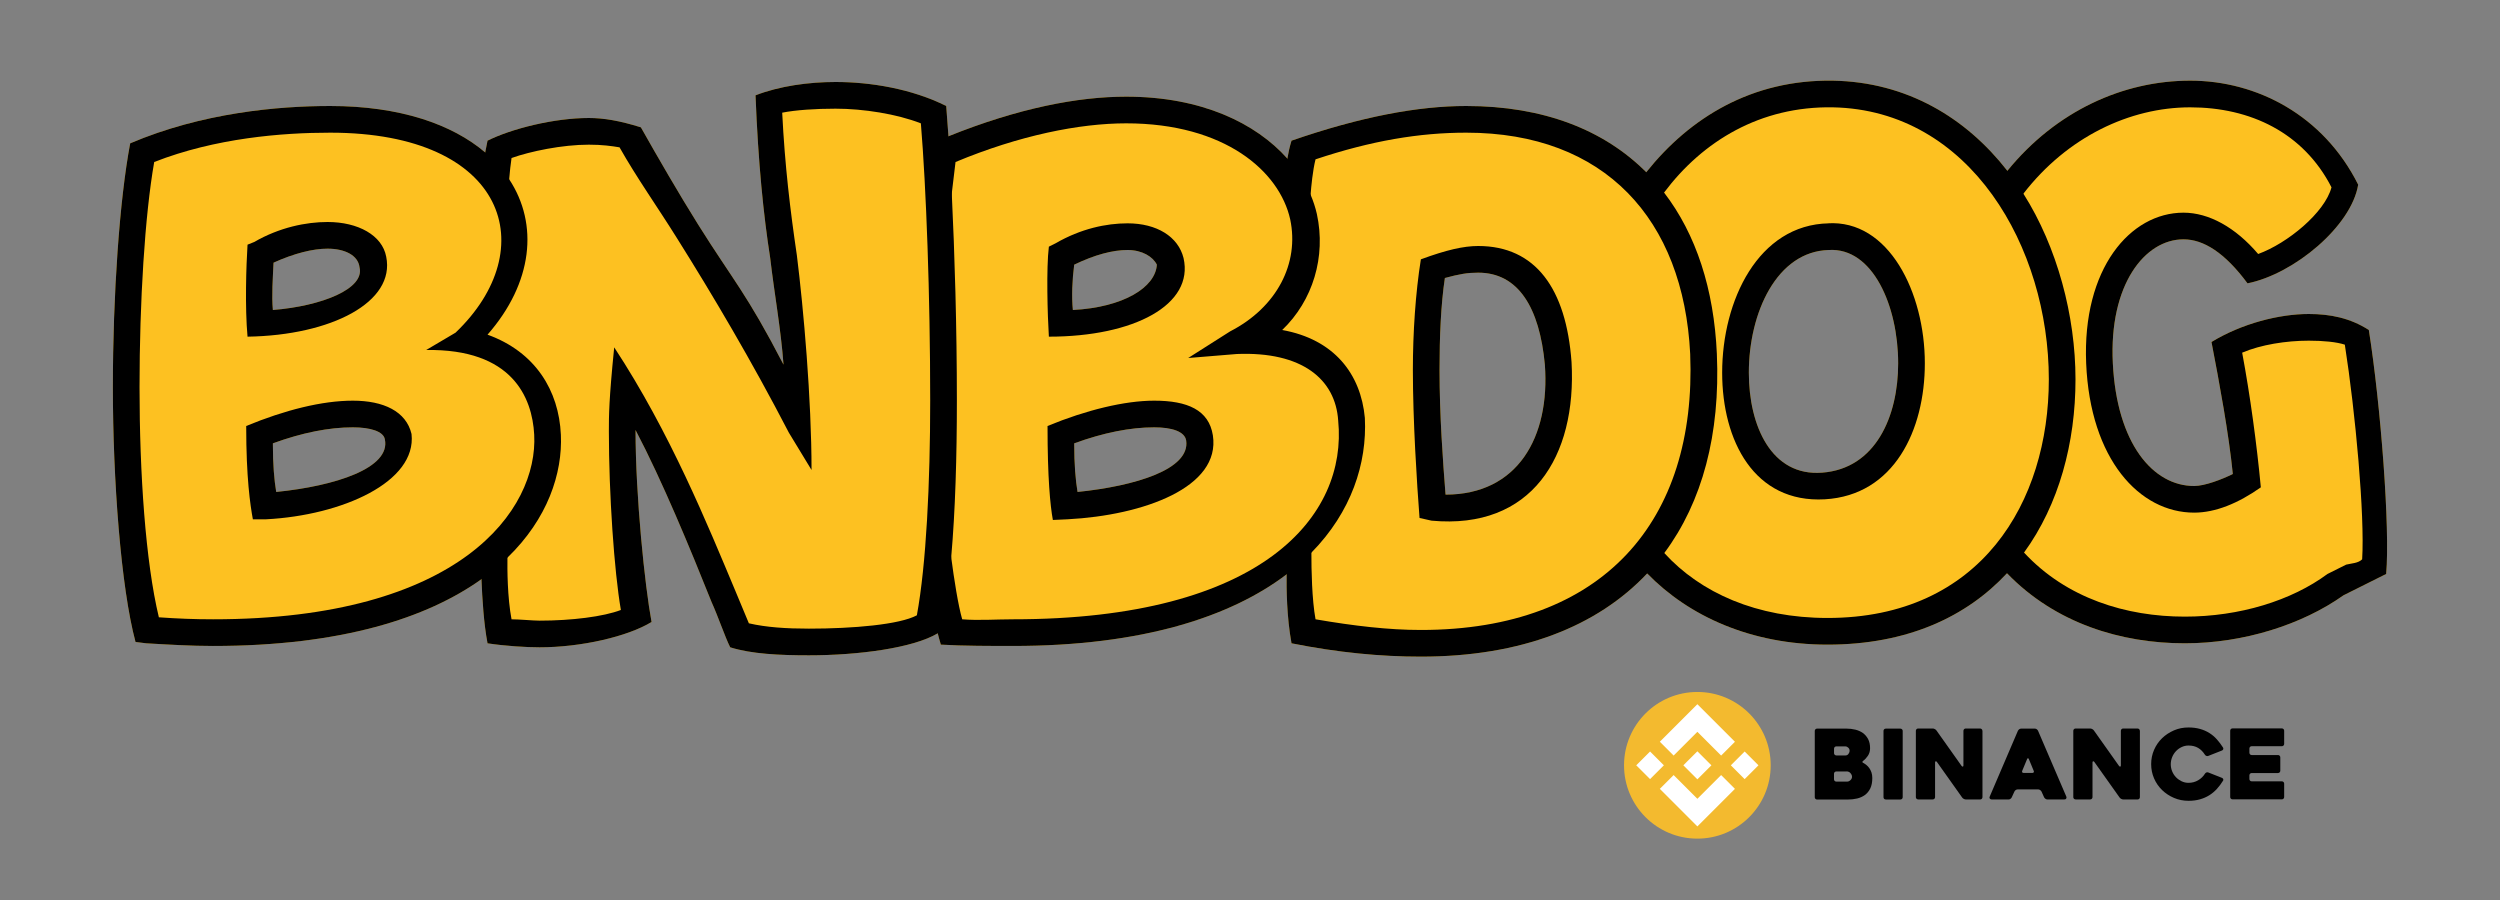
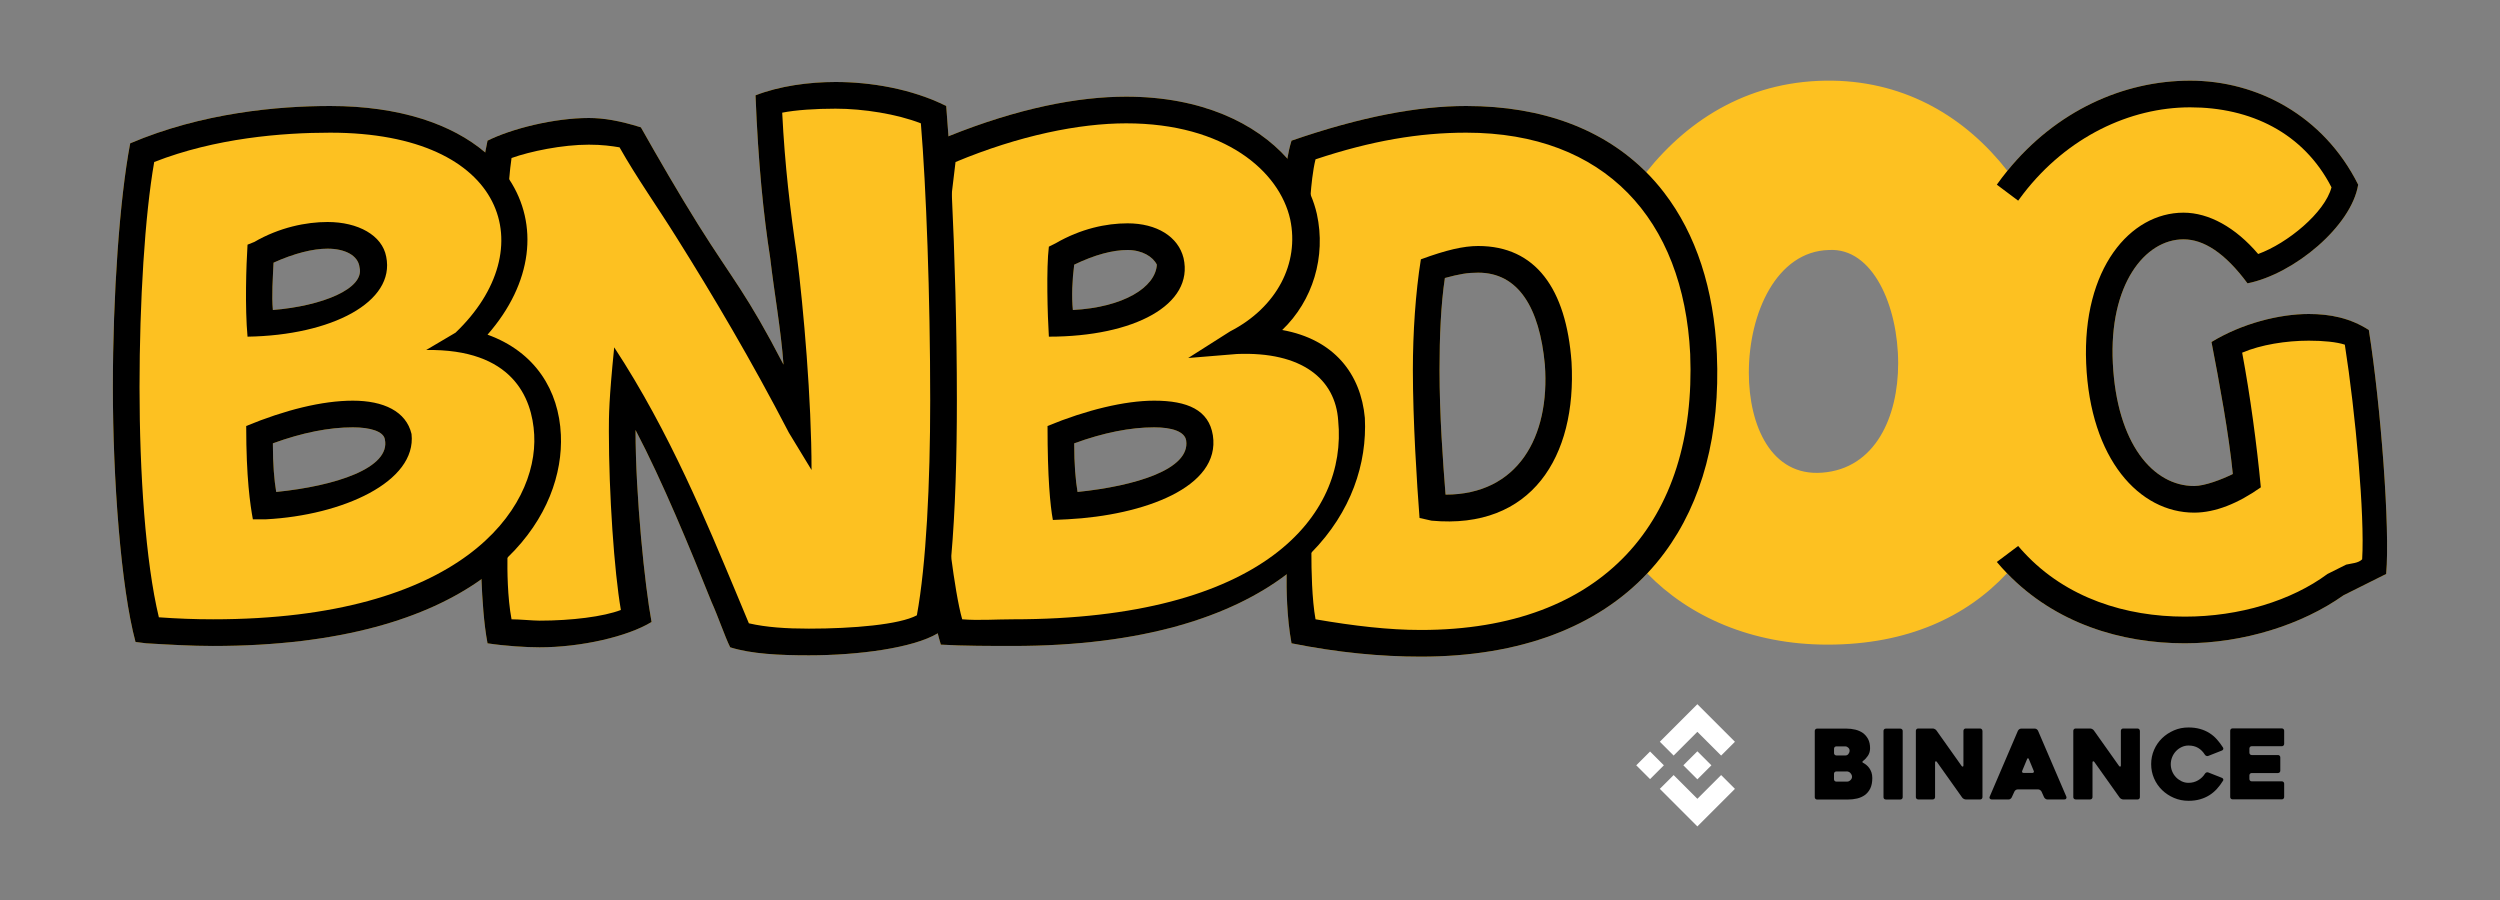
<svg xmlns="http://www.w3.org/2000/svg" id="Layer_1" data-name="Layer 1" viewBox="0 0 750 270">
  <rect x="0" y="0" width="750" height="270" fill="#808080" stroke="none" />
  <defs>
    <style>
      .cls-1 {
        fill: #fdc121;
      }

      .cls-1, .cls-2, .cls-3, .cls-4 {
        stroke-width: 0px;
      }

      .cls-2 {
        fill: #000;
      }

      .cls-3 {
        fill: #f3ba2f;
      }

      .cls-4 {
        fill: #fff;
      }
    </style>
  </defs>
  <g>
    <path class="cls-1" d="M710.65,99c-5.6-3.6-11.6-4.8-18-4.8-8.8,0-20,2.8-29.2,8.4,2.4,12.4,5.2,27.6,6.4,39.6-3.2,1.6-8.4,3.6-11.6,3.6-12.4,0-23.2-12.8-24.4-36.8-1.2-23.6,9.6-37.2,21.2-37.2,6,0,12.4,4,19.2,13.2,14-2.8,31.2-17.2,33.2-29.6-10.4-20.8-30.4-31.2-50.4-31.2s-40.17,9.02-54.84,27.05c-12.41-15.92-30.14-26.66-52.36-27.05-24.21-.37-42.87,11.04-55.97,27.47-12.68-12.71-30.85-19.87-54.02-19.87-14.4,0-31.6,3.2-52.4,10.4-.56,1.79-.96,3.64-1.25,5.38-9.44-10.6-25.72-18.58-48.35-18.58-14.45,0-32.33,3.43-53.32,11.88-.22-3.33-.45-6.38-.68-9.08-10.4-5.2-22.8-7.2-33.2-7.2-8,0-16.8,1.2-24,4,.8,20.4,2.4,36,4.4,48.8,1.2,10.4,3.2,21.2,4,32-11.2-21.6-14.8-24.8-25.6-42-6-9.6-12-20-17.2-29.2-6.4-2-11.2-2.8-15.6-2.8-10.4,0-23.2,3.2-30.4,6.8-.26,1.26-.5,2.44-.7,3.53-9.94-8.45-25.59-13.93-46.5-13.93-15.6,0-38.4,2-60,11.2-3.2,16.8-5.2,45.6-5.2,73.2s2.4,59.99,6.8,76.39l3.2.4c6.8.4,13.6.8,20,.8,38.49,0,64.27-8.39,80.58-20.04.22,5.75.71,13.48,1.82,19.24,5.2.8,11.6,1.2,15.6,1.2,12.4,0,26.4-3.2,33.6-7.6-2-10.8-4.8-37.6-4.8-57.59,8,15.2,16.4,35.59,22.8,51.59,2,4.4,4,10.4,5.6,13.6,6.4,2,14.8,2.4,23.6,2.4,14.93,0,31.31-2.2,38.66-6.6.27,1.09.59,2.22.94,3.4,6.4.4,15.6.4,21.6.4,38.92,0,65.41-8.8,82.13-21.49-.06,4.17.02,12.85,1.47,20.69,14,2.8,26.8,4,38.8,4,30.07,0,52.9-9.04,67.9-24.96,12.52,12.89,31.27,21.36,54.09,21.36,23.96,0,41.72-8.37,53.85-21.42,14.58,15.1,34.31,21.02,53.35,21.02,17.6,0,35.2-5.6,47.6-14.4l4-2,8.8-4.4c1.2-13.6-1.6-50.39-5.2-73.19ZM524.65,111.8c0-18,8.4-36.4,24-36.8,13.2-.8,20.8,16.8,20.8,34,0,16-6.8,31.59-22.8,32.8-15.2,1.19-22-14-22-30ZM431.86,111c0-10,.4-19.6,1.6-27.6,4.4-1.2,6.8-1.6,10-1.6,12,0,18.4,10.4,20,27.6,1.6,21.8-8.2,38.99-29.8,38.99-.8-10.19-1.8-23.79-1.8-37.39ZM346.26,128.2c5.2,0,9.2,1.2,9.6,4,1.2,8.6-15.2,13.6-32.6,15.39-.6-3.6-1-8.19-1-14.59,8.8-3.2,16.8-4.8,24-4.8ZM347.06,79.4c-.4,6.8-10,12.8-25.2,13.6-.4-4-.2-9,.4-13.6,6.2-3,11.6-4.4,16-4.4s7.6,2,8.8,4.4ZM105.86,128.2c5.2,0,9.2,1.2,9.6,3.6,1.8,8.6-14.8,14-32.6,15.79-.6-3.6-1-8.19-1-14.59,8.8-3.2,16.8-4.8,24-4.8ZM81.86,93c-.4-4.4,0-9.6.2-14.2,6.2-2.8,11.8-4.2,16.2-4.2,5.2,0,9.2,2,9.6,5.6,1.6,6.4-11.2,11.6-26,12.8Z" />
    <path class="cls-2" d="M123.46,130.2c-1.6-6.8-8.4-10-17.6-10s-20.4,2.8-32,7.6c0,15.6,1.2,23.59,2,27.99h4c22.8-1.2,45.2-11.2,43.6-25.59ZM82.86,147.59c-.6-3.6-1-8.19-1-14.59,8.8-3.2,16.8-4.8,24-4.8,5.2,0,9.2,1.2,9.6,3.6,1.8,8.6-14.8,14-32.6,15.79ZM115.86,77c-1.2-6.4-8.4-10.4-17.6-10.4-6.4,0-14.4,1.6-22,6l-2,.8c-.4,6.4-.8,18.8,0,27.6,25.2-.4,44.4-10.4,41.6-24ZM81.86,93c-.4-4.4,0-9.6.2-14.2,6.2-2.8,11.8-4.2,16.2-4.2,5.2,0,9.2,2,9.6,5.6,1.6,6.4-11.2,11.6-26,12.8ZM123.46,130.2c-1.6-6.8-8.4-10-17.6-10s-20.4,2.8-32,7.6c0,15.6,1.2,23.59,2,27.99h4c22.8-1.2,45.2-11.2,43.6-25.59ZM82.86,147.59c-.6-3.6-1-8.19-1-14.59,8.8-3.2,16.8-4.8,24-4.8,5.2,0,9.2,1.2,9.6,3.6,1.8,8.6-14.8,14-32.6,15.79ZM115.86,77c-1.2-6.4-8.4-10.4-17.6-10.4-6.4,0-14.4,1.6-22,6l-2,.8c-.4,6.4-.8,18.8,0,27.6,25.2-.4,44.4-10.4,41.6-24ZM81.86,93c-.4-4.4,0-9.6.2-14.2,6.2-2.8,11.8-4.2,16.2-4.2,5.2,0,9.2,2,9.6,5.6,1.6,6.4-11.2,11.6-26,12.8ZM115.86,77c-1.2-6.4-8.4-10.4-17.6-10.4-6.4,0-14.4,1.6-22,6l-2,.8c-.4,6.4-.8,18.8,0,27.6,25.2-.4,44.4-10.4,41.6-24ZM81.86,93c-.4-4.4,0-9.6.2-14.2,6.2-2.8,11.8-4.2,16.2-4.2,5.2,0,9.2,2,9.6,5.6,1.6,6.4-11.2,11.6-26,12.8ZM123.46,130.2c-1.6-6.8-8.4-10-17.6-10s-20.4,2.8-32,7.6c0,15.6,1.2,23.59,2,27.99h4c22.8-1.2,45.2-11.2,43.6-25.59ZM82.86,147.59c-.6-3.6-1-8.19-1-14.59,8.8-3.2,16.8-4.8,24-4.8,5.2,0,9.2,1.2,9.6,3.6,1.8,8.6-14.8,14-32.6,15.79ZM123.46,130.2c-1.6-6.8-8.4-10-17.6-10s-20.4,2.8-32,7.6c0,15.6,1.2,23.59,2,27.99h4c22.8-1.2,45.2-11.2,43.6-25.59ZM82.86,147.59c-.6-3.6-1-8.19-1-14.59,8.8-3.2,16.8-4.8,24-4.8,5.2,0,9.2,1.2,9.6,3.6,1.8,8.6-14.8,14-32.6,15.79ZM115.86,77c-1.2-6.4-8.4-10.4-17.6-10.4-6.4,0-14.4,1.6-22,6l-2,.8c-.4,6.4-.8,18.8,0,27.6,25.2-.4,44.4-10.4,41.6-24ZM82.06,78.8c6.2-2.8,11.8-4.2,16.2-4.2,5.2,0,9.2,2,9.6,5.6,1.6,6.4-11.2,11.6-26,12.8-.4-4.4,0-9.6.2-14.2ZM168.26,130.4c-.6-13.2-7.6-24.8-22-30,13.61-15.55,15.39-33.14,6.49-46.62-1.91-2.89-4.31-5.59-7.19-8.05-9.94-8.45-25.59-13.93-46.5-13.93-15.6,0-38.4,2-60,11.2-3.2,16.8-5.2,45.6-5.2,73.2s2.4,59.99,6.8,76.39l3.2.4c6.8.4,13.6.8,20,.8,38.49,0,64.27-8.39,80.58-20.04,2.89-2.05,5.48-4.21,7.79-6.46,12.06-11.65,16.56-25.29,16.03-36.89ZM63.86,185.79c-5.4,0-10.6-.2-16.2-.6-4-16.6-5.8-43.2-5.8-68.99s1.6-51.6,4.4-67.6c18.4-7.2,38.4-8.8,52.8-8.8,53.2,0,63.8,35,37.6,60l-8.8,5.2c25.8-.4,31.8,14.2,32.4,25.4,1.2,22.39-22,55.39-96.4,55.39ZM105.86,120.2c-8.8,0-20.4,2.8-32,7.6,0,15.6,1.2,23.59,2,27.99h4c22.8-1.2,45.2-11.2,43.6-25.59-1.6-6.8-8.4-10-17.6-10ZM82.86,147.59c-.6-3.6-1-8.19-1-14.59,8.8-3.2,16.8-4.8,24-4.8,5.2,0,9.2,1.2,9.6,3.6,1.8,8.6-14.8,14-32.6,15.79ZM115.86,77c-1.2-6.4-8.4-10.4-17.6-10.4-6.4,0-14.4,1.6-22,6l-2,.8c-.4,6.4-.8,18.8,0,27.6,25.2-.4,44.4-10.4,41.6-24ZM82.06,78.8c6.2-2.8,11.8-4.2,16.2-4.2,5.2,0,9.2,2,9.6,5.6,1.6,6.4-11.2,11.6-26,12.8-.4-4.4,0-9.6.2-14.2ZM115.86,77c-1.2-6.4-8.4-10.4-17.6-10.4-6.4,0-14.4,1.6-22,6l-2,.8c-.4,6.4-.8,18.8,0,27.6,25.2-.4,44.4-10.4,41.6-24ZM81.86,93c-.4-4.4,0-9.6.2-14.2,6.2-2.8,11.8-4.2,16.2-4.2,5.2,0,9.2,2,9.6,5.6,1.6,6.4-11.2,11.6-26,12.8ZM123.46,130.2c-1.6-6.8-8.4-10-17.6-10s-20.4,2.8-32,7.6c0,15.6,1.2,23.59,2,27.99h4c22.8-1.2,45.2-11.2,43.6-25.59ZM82.86,147.59c-.6-3.6-1-8.19-1-14.59,8.8-3.2,16.8-4.8,24-4.8,5.2,0,9.2,1.2,9.6,3.6,1.8,8.6-14.8,14-32.6,15.79ZM123.46,130.2c-1.6-6.8-8.4-10-17.6-10s-20.4,2.8-32,7.6c0,15.6,1.2,23.59,2,27.99h4c22.8-1.2,45.2-11.2,43.6-25.59ZM82.86,147.59c-.6-3.6-1-8.19-1-14.59,8.8-3.2,16.8-4.8,24-4.8,5.2,0,9.2,1.2,9.6,3.6,1.8,8.6-14.8,14-32.6,15.79ZM115.86,77c-1.2-6.4-8.4-10.4-17.6-10.4-6.4,0-14.4,1.6-22,6l-2,.8c-.4,6.4-.8,18.8,0,27.6,25.2-.4,44.4-10.4,41.6-24ZM81.86,93c-.4-4.4,0-9.6.2-14.2,6.2-2.8,11.8-4.2,16.2-4.2,5.2,0,9.2,2,9.6,5.6,1.6,6.4-11.2,11.6-26,12.8Z" />
    <path class="cls-2" d="M285.53,58.04c-.3-6.27-.64-12.06-.99-17.16-.22-3.33-.45-6.38-.68-9.08-10.4-5.2-22.8-7.2-33.2-7.2-8,0-16.8,1.2-24,4,.8,20.4,2.4,36,4.4,48.8,1.2,10.4,3.2,21.2,4,32-11.2-21.6-14.8-24.8-25.6-42-6-9.6-12-20-17.2-29.2-6.4-2-11.2-2.8-15.6-2.8-10.4,0-23.2,3.2-30.4,6.8-.26,1.26-.5,2.44-.7,3.53-1.02,5.53-1.3,8.87-1.3,8.87l8,6.6s.16-3.52.49-7.42c.19-2.19.42-4.51.71-6.38,5.6-2,15.2-4,23.2-4,4,0,6.8.4,9.2.8,5.2,9.2,11.2,17.6,17.2,27.2,10.8,17.2,22.4,36.8,33.6,58.4l6.8,11.19c0-21.19-2.4-48.39-4.4-64.39-2-13.6-3.6-26.8-4.4-42.8,4-.8,10-1.2,16-1.2,8.4,0,18.4,1.6,25.6,4.4,1.6,19.2,2.8,51.6,2.8,83.2,0,24.79-1.2,49.19-4,64.39-5.2,2.8-19.2,4-32.4,4-6.8,0-12.8-.4-18-1.6l-4-9.6c-8.4-20-19.6-47.59-36.4-73.19-1.6,16-1.6,20.4-1.6,25.2,0,18.8,1.6,41.99,3.6,53.59-5.2,2-14.8,3.2-24.4,3.2-2,0-6-.4-8.4-.4-1.25-6.57-1.28-15.1-1.23-18.5.01-.95.03-1.5.03-1.5h-8s0,3.34.18,7.96c.22,5.75.71,13.48,1.82,19.24,5.2.8,11.6,1.2,15.6,1.2,12.4,0,26.4-3.2,33.6-7.6-2-10.8-4.8-37.6-4.8-57.59,8,15.2,16.4,35.59,22.8,51.59,2,4.4,4,10.4,5.6,13.6,6.4,2,14.8,2.4,23.6,2.4,14.93,0,31.31-2.2,38.66-6.6.33-.19.65-.39.94-.6,1.35-6.3,2.36-13.84,3.1-22.21v-.02c1.23-13.95,1.7-30.22,1.7-46.96,0-21.87-.65-44.06-1.53-62.16Z" />
    <path class="cls-2" d="M363.86,130.6c-1.2-7.6-7.6-10.4-17.6-10.4-8.8,0-20.4,2.8-32,7.6,0,15.6.8,23.79,1.6,28.19l4.4-.2c22.8-1.2,46-9.59,43.6-25.19ZM323.26,147.59c-.6-3.6-1-8.19-1-14.59,8.8-3.2,16.8-4.8,24-4.8,5.2,0,9.2,1.2,9.6,4,1.2,8.6-15.2,13.6-32.6,15.39ZM355.06,77.4c-1.6-6.4-8-10.4-16.8-10.4-6.4,0-14,1.6-21.6,6l-2,1c-.8,6.4-.4,20.6,0,27,25.6,0,43.6-9.6,40.4-23.6ZM321.86,93c-.4-4-.2-9,.4-13.6,6.2-3,11.6-4.4,16-4.4s7.6,2,8.8,4.4c-.4,6.8-10,12.8-25.2,13.6ZM355.06,77.4c-1.6-6.4-8-10.4-16.8-10.4-6.4,0-14,1.6-21.6,6l-2,1c-.8,6.4-.4,20.6,0,27,25.6,0,43.6-9.6,40.4-23.6ZM321.86,93c-.4-4-.2-9,.4-13.6,6.2-3,11.6-4.4,16-4.4s7.6,2,8.8,4.4c-.4,6.8-10,12.8-25.2,13.6ZM363.86,130.6c-1.2-7.6-7.6-10.4-17.6-10.4-8.8,0-20.4,2.8-32,7.6,0,15.6.8,23.79,1.6,28.19l4.4-.2c22.8-1.2,46-9.59,43.6-25.19ZM323.26,147.59c-.6-3.6-1-8.19-1-14.59,8.8-3.2,16.8-4.8,24-4.8,5.2,0,9.2,1.2,9.6,4,1.2,8.6-15.2,13.6-32.6,15.39ZM409.46,125.4c-1.2-13.2-9.2-23.6-24.8-26.4,9.2-8.8,13.2-22,10.4-34.8-.44-1.94-1.07-3.87-1.88-5.78-1.61-3.77-3.93-7.44-6.97-10.84-9.44-10.6-25.72-18.58-48.35-18.58-14.45,0-32.33,3.43-53.32,11.88-1.67.68-3.37,1.38-5.08,2.12-1.2,4.8-1,7.2-1.4,12.4l6.4,11.6,1.07-8.96,1.13-9.44c19.2-8,37.2-11.6,51.2-11.6,29.6,0,46,14.4,49.2,28.8,2.8,13.2-4,26.4-18,33.6l-12.6,8,14.6-1.2c19.6-.8,29.6,7.6,30.4,20,2.8,28.39-22.4,59.59-97.6,59.59-4.8,0-10.4.4-15.2,0-1.22-4.26-2.43-11.99-3.3-18.61v-.02c-.27-2.08-.51-4.05-.7-5.77l-6.2,8.4c.68,8.53,1.22,13.85,2.86,20.2.27,1.09.59,2.22.94,3.4,6.4.4,15.6.4,21.6.4,38.92,0,65.41-8.8,82.13-21.49,2.74-2.07,5.21-4.25,7.43-6.51,11.99-12.19,16.73-26.77,16.04-40.39ZM314.26,127.8c0,15.6.8,23.79,1.6,28.19l4.4-.2c22.8-1.2,46-9.59,43.6-25.19-1.2-7.6-7.6-10.4-17.6-10.4-8.8,0-20.4,2.8-32,7.6ZM355.86,132.2c1.2,8.6-15.2,13.6-32.6,15.39-.6-3.6-1-8.19-1-14.59,8.8-3.2,16.8-4.8,24-4.8,5.2,0,9.2,1.2,9.6,4ZM338.26,67c-6.4,0-14,1.6-21.6,6l-2,1c-.8,6.4-.4,20.6,0,27,25.6,0,43.6-9.6,40.4-23.6-1.6-6.4-8-10.4-16.8-10.4ZM321.86,93c-.4-4-.2-9,.4-13.6,6.2-3,11.6-4.4,16-4.4s7.6,2,8.8,4.4c-.4,6.8-10,12.8-25.2,13.6ZM363.86,130.6c-1.2-7.6-7.6-10.4-17.6-10.4-8.8,0-20.4,2.8-32,7.6,0,15.6.8,23.79,1.6,28.19l4.4-.2c22.8-1.2,46-9.59,43.6-25.19ZM323.26,147.59c-.6-3.6-1-8.19-1-14.59,8.8-3.2,16.8-4.8,24-4.8,5.2,0,9.2,1.2,9.6,4,1.2,8.6-15.2,13.6-32.6,15.39ZM355.06,77.4c-1.6-6.4-8-10.4-16.8-10.4-6.4,0-14,1.6-21.6,6l-2,1c-.8,6.4-.4,20.6,0,27,25.6,0,43.6-9.6,40.4-23.6ZM321.86,93c-.4-4-.2-9,.4-13.6,6.2-3,11.6-4.4,16-4.4s7.6,2,8.8,4.4c-.4,6.8-10,12.8-25.2,13.6Z" />
    <path class="cls-2" d="M471.46,108.6c-1.6-22-10.8-34.8-28-34.8-4.4,0-9.6,1.2-17.2,4-1.6,10-2.4,22-2.4,33.2,0,15.2,1.2,33.99,2,44.39l3.6.81c30,2.79,43.6-19.21,42-47.6ZM433.66,148.39c-.8-10.19-1.8-23.79-1.8-37.39,0-10,.4-19.6,1.6-27.6,4.4-1.2,6.8-1.6,10-1.6,12,0,18.4,10.4,20,27.6,1.6,21.8-8.2,38.99-29.8,38.99ZM515.06,106.2c-.86-19.46-6.24-35.95-15.84-48.43-1.65-2.15-3.43-4.19-5.34-6.1-12.68-12.71-30.85-19.87-54.02-19.87-14.4,0-31.6,3.2-52.4,10.4-.56,1.79-.96,3.64-1.25,5.38-.75,4.48-.75,8.22-.75,8.22l7.6,4.4s.04-.69.12-1.78c.19-2.54.64-7.26,1.48-10.62,16.8-5.6,31.2-8,45.2-8,41.6,0,65.2,26,67.2,66.4,2,50-26,82.79-80.8,82.79-9.6,0-20-1.2-31.6-3.2-1.09-5.97-1.25-14.89-1.24-20,0-2.43.04-4,.04-4l-7.4,8s-.04.93-.07,2.51c-.06,4.17.02,12.85,1.47,20.69,14,2.8,26.8,4,38.8,4,30.07,0,52.9-9.04,67.9-24.96,1.83-1.94,3.54-3.98,5.13-6.12,11.43-15.34,16.82-35.72,15.77-59.71ZM471.46,108.6c-1.6-22-10.8-34.8-28-34.8-4.4,0-9.6,1.2-17.2,4-1.6,10-2.4,22-2.4,33.2,0,15.2,1.2,33.99,2,44.39l3.6.81c30,2.79,43.6-19.21,42-47.6ZM433.46,83.4c4.4-1.2,6.8-1.6,10-1.6,12,0,18.4,10.4,20,27.6,1.6,21.8-8.2,38.99-29.8,38.99-.8-10.19-1.8-23.79-1.8-37.39,0-10,.4-19.6,1.6-27.6ZM471.46,108.6c-1.6-22-10.8-34.8-28-34.8-4.4,0-9.6,1.2-17.2,4-1.6,10-2.4,22-2.4,33.2,0,15.2,1.2,33.99,2,44.39l3.6.81c30,2.79,43.6-19.21,42-47.6ZM433.66,148.39c-.8-10.19-1.8-23.79-1.8-37.39,0-10,.4-19.6,1.6-27.6,4.4-1.2,6.8-1.6,10-1.6,12,0,18.4,10.4,20,27.6,1.6,21.8-8.2,38.99-29.8,38.99Z" />
-     <path class="cls-2" d="M548.25,67h.4c-21.2.4-32,23.2-32,44.8,0,20.4,9.6,39.19,30.8,37.99,20.8-1.2,30-20.79,30-40.79,0-21.2-10.8-43.2-29.2-42ZM546.65,141.8c-15.2,1.19-22-14-22-30,0-18,8.4-36.4,24-36.8,13.2-.8,20.8,16.8,20.8,34,0,16-6.8,31.59-22.8,32.8ZM607.02,58.1c-1.5-2.37-3.11-4.66-4.81-6.85-12.41-15.92-30.14-26.66-52.36-27.05-24.21-.37-42.87,11.04-55.97,27.47-.98,1.22-1.92,2.46-2.83,3.73l6.41,4.8c.57-.82,1.15-1.64,1.76-2.43,11.61-15.48,28.95-25.95,50.63-25.57,41.2.8,64.8,42,64.8,81.6,0,36.79-20.4,71.59-66.4,71.59-21.18,0-38.06-7.51-48.96-19.48-.63-.69-1.24-1.4-1.83-2.12l-6.41,4.8c.99,1.18,2.02,2.33,3.11,3.44,12.52,12.89,31.27,21.36,54.09,21.36,23.96,0,41.72-8.37,53.85-21.42,1.84-1.96,3.54-4.04,5.11-6.2,10.5-14.42,15.44-32.98,15.44-51.97s-5.44-39.61-15.63-55.7ZM516.65,111.8c0,20.4,9.6,39.19,30.8,37.99,20.8-1.2,30-20.79,30-40.79,0-21.2-10.8-43.2-29.2-42h.4c-21.2.4-32,23.2-32,44.8ZM548.65,75c13.2-.8,20.8,16.8,20.8,34,0,16-6.8,31.59-22.8,32.8-15.2,1.19-22-14-22-30,0-18,8.4-36.4,24-36.8ZM548.25,67h.4c-21.2.4-32,23.2-32,44.8,0,20.4,9.6,39.19,30.8,37.99,20.8-1.2,30-20.79,30-40.79,0-21.2-10.8-43.2-29.2-42ZM546.65,141.8c-15.2,1.19-22-14-22-30,0-18,8.4-36.4,24-36.8,13.2-.8,20.8,16.8,20.8,34,0,16-6.8,31.59-22.8,32.8Z" />
    <path class="cls-2" d="M710.65,99c-5.6-3.6-11.6-4.8-18-4.8-8.8,0-20,2.8-29.2,8.4,2.4,12.4,5.2,27.6,6.4,39.6-3.2,1.6-8.4,3.6-11.6,3.6-12.4,0-23.2-12.8-24.4-36.8-1.2-23.6,9.6-37.2,21.2-37.2,6,0,12.4,4,19.2,13.2,14-2.8,31.2-17.2,33.2-29.6-10.4-20.8-30.4-31.2-50.4-31.2s-40.17,9.02-54.84,27.05c-1.09,1.33-2.14,2.72-3.16,4.15l6.4,4.8c.51-.71,1.03-1.42,1.57-2.1,13.15-17.03,31.96-25.9,50.03-25.9s34,7.6,42.4,24c-2,7.6-13.2,16.8-22,20-6.8-8-14.8-12.4-22.4-12.4-16,0-30.4,16.8-29.2,45.2,1.2,28.8,16,44.79,32.4,44.79,6.4,0,13.2-2.8,20-7.59-1.2-12.8-3.2-27.6-5.6-40.4,5.6-2.4,13.2-3.6,20-3.6,4.4,0,8.4.4,10.8,1.2,3.2,20.4,6,51.19,5.2,64.39-1.2,1.2-3.2,1.2-4.8,1.6l-5.6,2.8c-10.8,8-26.4,12.8-42.8,12.8-17.58,0-35.52-5.48-48.24-19.22-.61-.64-1.19-1.3-1.76-1.98l-6.4,4.8c.99,1.17,2,2.3,3.05,3.38,14.58,15.1,34.31,21.02,53.35,21.02,17.6,0,35.2-5.6,47.6-14.4l4-2,8.8-4.4c1.2-13.6-1.6-50.39-5.2-73.19Z" />
  </g>
  <g>
    <g>
-       <circle class="cls-3" cx="509.21" cy="229.59" r="22" />
      <polygon class="cls-4" points="502.09 226.67 509.21 219.55 516.34 226.67 520.48 222.53 509.21 211.26 497.95 222.52 502.09 226.67" />
      <rect class="cls-4" x="492.09" y="226.66" width="5.86" height="5.86" transform="translate(-17.36 417.28) rotate(-45)" />
      <polygon class="cls-4" points="502.09 232.52 509.21 239.64 516.34 232.52 520.48 236.66 520.48 236.66 509.21 247.93 497.95 236.66 497.94 236.66 502.09 232.52" />
-       <rect class="cls-4" x="520.47" y="226.66" width="5.86" height="5.86" transform="translate(-9.05 437.35) rotate(-45)" />
      <polygon class="cls-4" points="513.41 229.59 513.42 229.59 509.21 225.39 506.1 228.49 506.1 228.49 505.75 228.85 505.01 229.59 505.01 229.59 505 229.59 505.01 229.6 509.21 233.8 513.42 229.6 513.42 229.59 513.41 229.59" />
    </g>
    <g>
      <path class="cls-2" d="M559.01,228.88c.31.17.62.39.93.64.31.25.6.56.86.93.26.37.47.8.64,1.28.16.48.25,1.04.25,1.66,0,1.26-.2,2.3-.6,3.13-.4.82-.94,1.48-1.62,1.98-.68.49-1.46.84-2.34,1.05-.88.2-1.81.31-2.78.31h-9.23c-.19,0-.36-.07-.49-.2-.14-.14-.2-.3-.2-.49v-19.9c0-.19.07-.36.2-.49s.3-.2.49-.2h8.79c.93,0,1.82.1,2.68.31s1.6.54,2.26,1c.65.47,1.17,1.07,1.57,1.82.4.75.6,1.66.6,2.75,0,.87-.22,1.63-.65,2.27-.44.64-.91,1.15-1.41,1.51-.35.25-.33.48.06.67ZM550.89,226.64h2.71c.39,0,.7-.15.93-.45.23-.3.35-.64.35-1,0-.35-.14-.65-.42-.9-.28-.25-.55-.38-.8-.38h-2.76c-.19,0-.36.07-.49.2s-.2.3-.2.49v1.34c0,.19.07.36.2.49.14.14.3.2.49.2ZM553.94,231.44h-3.05c-.19,0-.36.07-.49.2-.14.14-.2.3-.2.49v1.66c0,.19.07.36.2.49.14.14.3.2.49.2h3.26c.35,0,.68-.15.99-.44.31-.29.47-.63.47-1.02,0-.35-.15-.7-.45-1.06-.3-.36-.7-.54-1.21-.54Z" />
      <path class="cls-2" d="M570.12,239.85h-4.37c-.21,0-.38-.07-.51-.2-.13-.14-.19-.3-.19-.49v-19.88c0-.19.06-.36.19-.49.13-.14.29-.2.51-.2h4.37c.19,0,.36.07.49.2.14.14.2.3.2.49v19.88c0,.19-.07.36-.2.49-.13.14-.3.2-.49.2Z" />
      <path class="cls-2" d="M594.74,219.25v19.9c0,.19-.07.36-.2.49-.14.14-.3.2-.49.2h-4.3c-.19,0-.4-.06-.61-.17s-.38-.25-.49-.41l-7.58-10.68c-.12-.16-.24-.22-.36-.19s-.19.14-.19.33v10.42c0,.19-.07.36-.2.49-.14.14-.3.2-.5.2h-4.36c-.2,0-.36-.07-.5-.2-.14-.14-.2-.3-.2-.49v-19.9c0-.19.07-.36.2-.49.13-.14.3-.2.49-.2h4.36c.19,0,.4.05.61.16.21.11.38.24.49.39l7.57,10.68c.12.16.24.22.36.2.13-.02.19-.13.19-.32v-10.42c0-.19.07-.36.2-.49.13-.14.3-.2.49-.2h4.31c.19,0,.36.07.49.2.14.14.2.3.2.49Z" />
      <path class="cls-2" d="M605.39,219.22c.08-.17.21-.32.39-.45.18-.13.38-.19.6-.19h4.07c.19,0,.38.06.57.19.18.13.31.28.39.45l8.5,19.79c.08.17.06.36-.04.55-.11.19-.31.29-.63.29h-4.98c-.21,0-.41-.06-.6-.19s-.32-.28-.42-.45l-.79-1.75c-.1-.17-.24-.33-.42-.45s-.37-.19-.57-.19h-6.14c-.21,0-.41.06-.6.19-.18.13-.32.28-.39.45l-.81,1.75c-.08.17-.21.33-.39.45-.18.13-.37.19-.57.19h-5.01c-.1,0-.2-.02-.31-.06s-.19-.1-.26-.17c-.07-.08-.11-.17-.13-.29-.02-.12,0-.25.09-.41l8.44-19.7ZM607.11,231.88h2.59c.19,0,.33-.06.42-.19s.08-.28-.01-.45c-.19-.48-.43-1.05-.7-1.7-.27-.65-.52-1.26-.76-1.82-.08-.17-.16-.26-.26-.26s-.18.09-.26.26l-1.46,3.52c-.08.17-.08.33,0,.45.08.13.22.19.44.19Z" />
      <path class="cls-2" d="M641.97,219.25v19.9c0,.19-.07.36-.2.49-.14.14-.3.2-.49.2h-4.3c-.19,0-.4-.06-.61-.17s-.38-.25-.49-.41l-7.58-10.68c-.12-.16-.24-.22-.36-.19s-.19.14-.19.33v10.42c0,.19-.07.36-.2.49-.14.14-.3.2-.5.2h-4.36c-.2,0-.36-.07-.5-.2-.14-.14-.2-.3-.2-.49v-19.9c0-.19.07-.36.2-.49.13-.14.3-.2.49-.2h4.36c.19,0,.4.05.61.16.21.11.38.24.49.39l7.57,10.68c.12.16.24.22.36.2.13-.02.19-.13.19-.32v-10.42c0-.19.07-.36.2-.49.13-.14.3-.2.49-.2h4.31c.19,0,.36.07.49.2.14.14.2.3.2.49Z" />
      <path class="cls-2" d="M666.91,234.21c-.56.91-1.18,1.73-1.86,2.48-.68.74-1.44,1.38-2.28,1.9-.84.52-1.78.93-2.81,1.22-1.03.29-2.16.43-3.41.43-1.55,0-3.01-.29-4.36-.87s-2.55-1.37-3.57-2.36-1.82-2.15-2.4-3.49c-.58-1.34-.87-2.76-.87-4.28s.29-2.94.87-4.28c.58-1.34,1.38-2.5,2.4-3.49s2.21-1.77,3.57-2.36,2.81-.87,4.36-.87c1.28,0,2.43.15,3.46.44,1.03.29,1.96.7,2.79,1.22.83.52,1.59,1.16,2.26,1.91.67.75,1.28,1.57,1.85,2.46.1.16.12.32.06.49-.06.17-.17.3-.35.38l-4.13,1.63c-.19.08-.39.08-.58,0s-.34-.19-.44-.35c-.56-.89-1.24-1.58-2.04-2.05s-1.76-.71-2.88-.71c-.74,0-1.43.16-2.08.47s-1.22.72-1.7,1.24c-.48.52-.86,1.11-1.13,1.79-.27.68-.41,1.38-.41,2.1s.13,1.44.41,2.12c.27.67.65,1.26,1.13,1.77.49.51,1.05.91,1.7,1.23.65.31,1.34.47,2.08.47,1.07,0,2.03-.26,2.9-.77.86-.51,1.55-1.18,2.05-1.99.1-.16.24-.27.42-.35.18-.08.37-.08.57,0l4.13,1.63c.17.08.29.2.35.36.06.17.04.34-.06.51Z" />
      <path class="cls-2" d="M674.82,224.6v1.22c0,.19.07.36.2.49.13.14.3.2.49.2h7.89c.19,0,.36.07.49.2.14.14.2.3.2.49v4.02c0,.19-.07.36-.2.49s-.3.2-.49.2h-7.89c-.19,0-.36.07-.49.2-.14.14-.2.3-.2.49v1.11c0,.19.07.36.2.49.13.14.3.2.49.2h9.05c.19,0,.36.07.49.2.14.14.2.3.2.49v4.02c0,.19-.07.36-.2.49-.13.14-.3.2-.49.2h-14.81c-.19,0-.36-.07-.49-.2-.14-.14-.2-.3-.2-.49v-19.9c0-.19.07-.36.2-.49.13-.14.3-.2.49-.2h14.81c.19,0,.36.07.49.2.14.14.2.3.2.49v3.96c0,.19-.07.36-.2.49-.13.14-.3.2-.49.2h-9.05c-.19,0-.36.07-.49.2-.14.14-.2.3-.2.49Z" />
    </g>
  </g>
</svg>